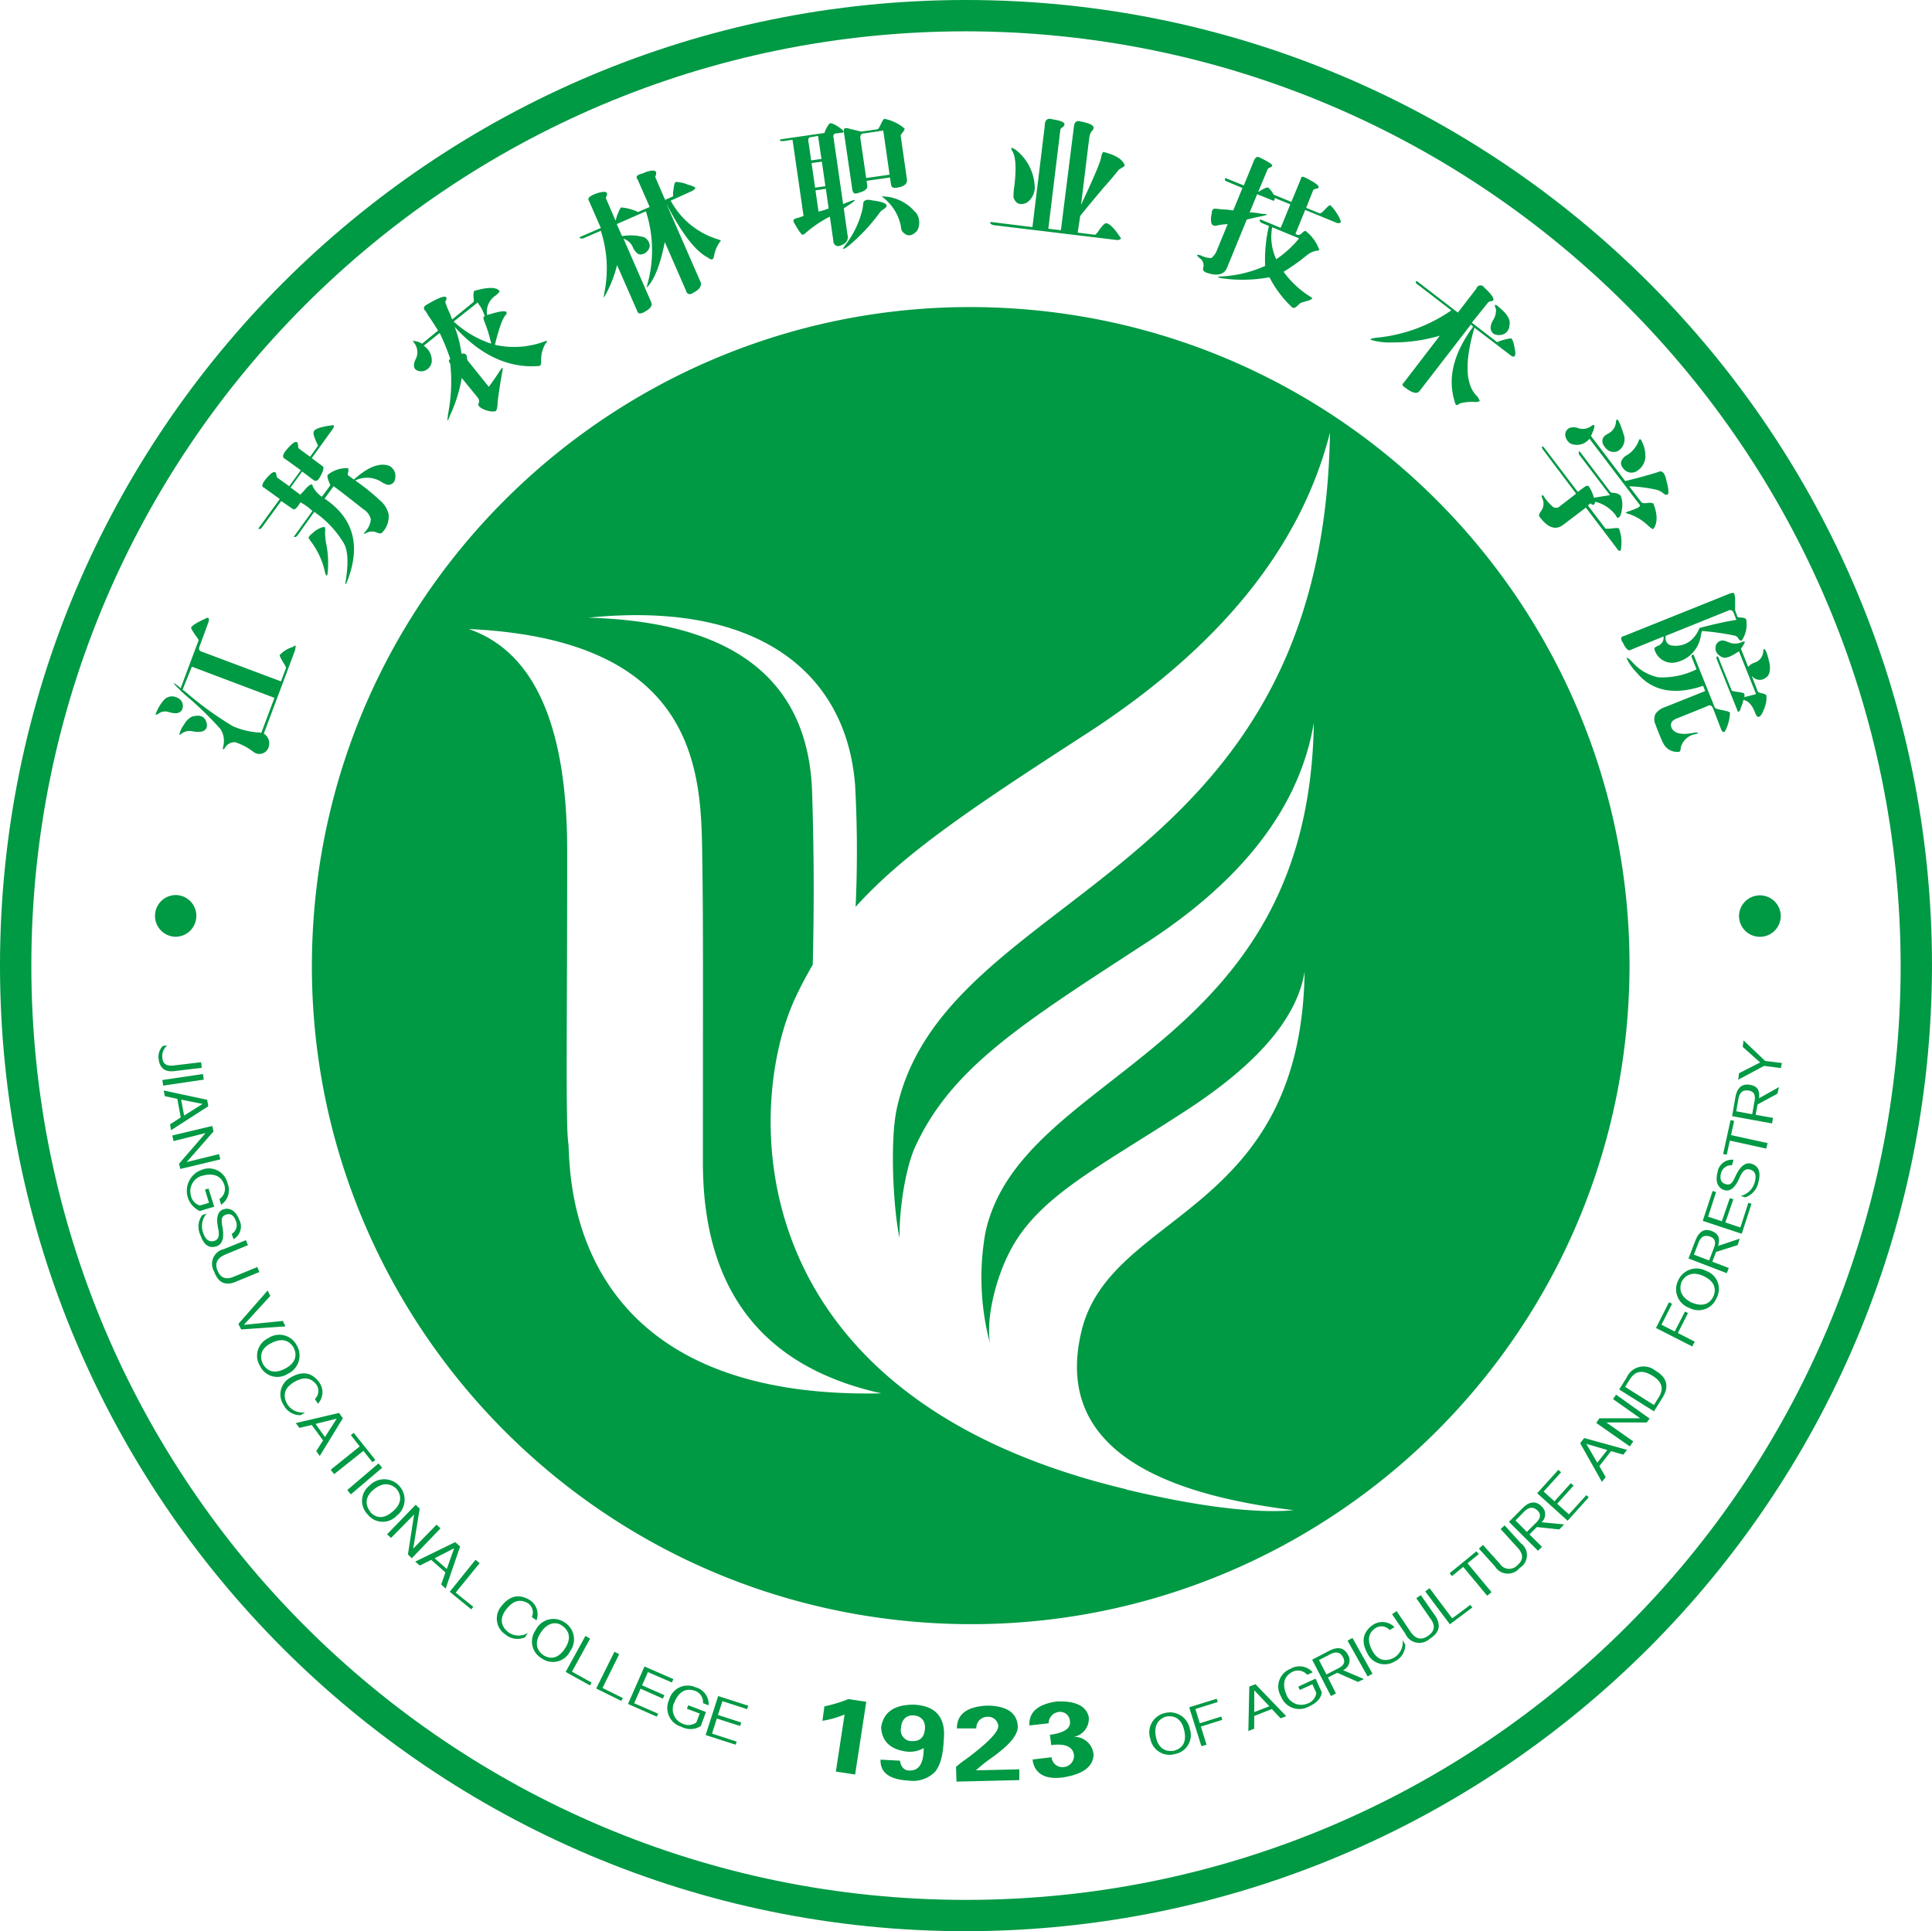
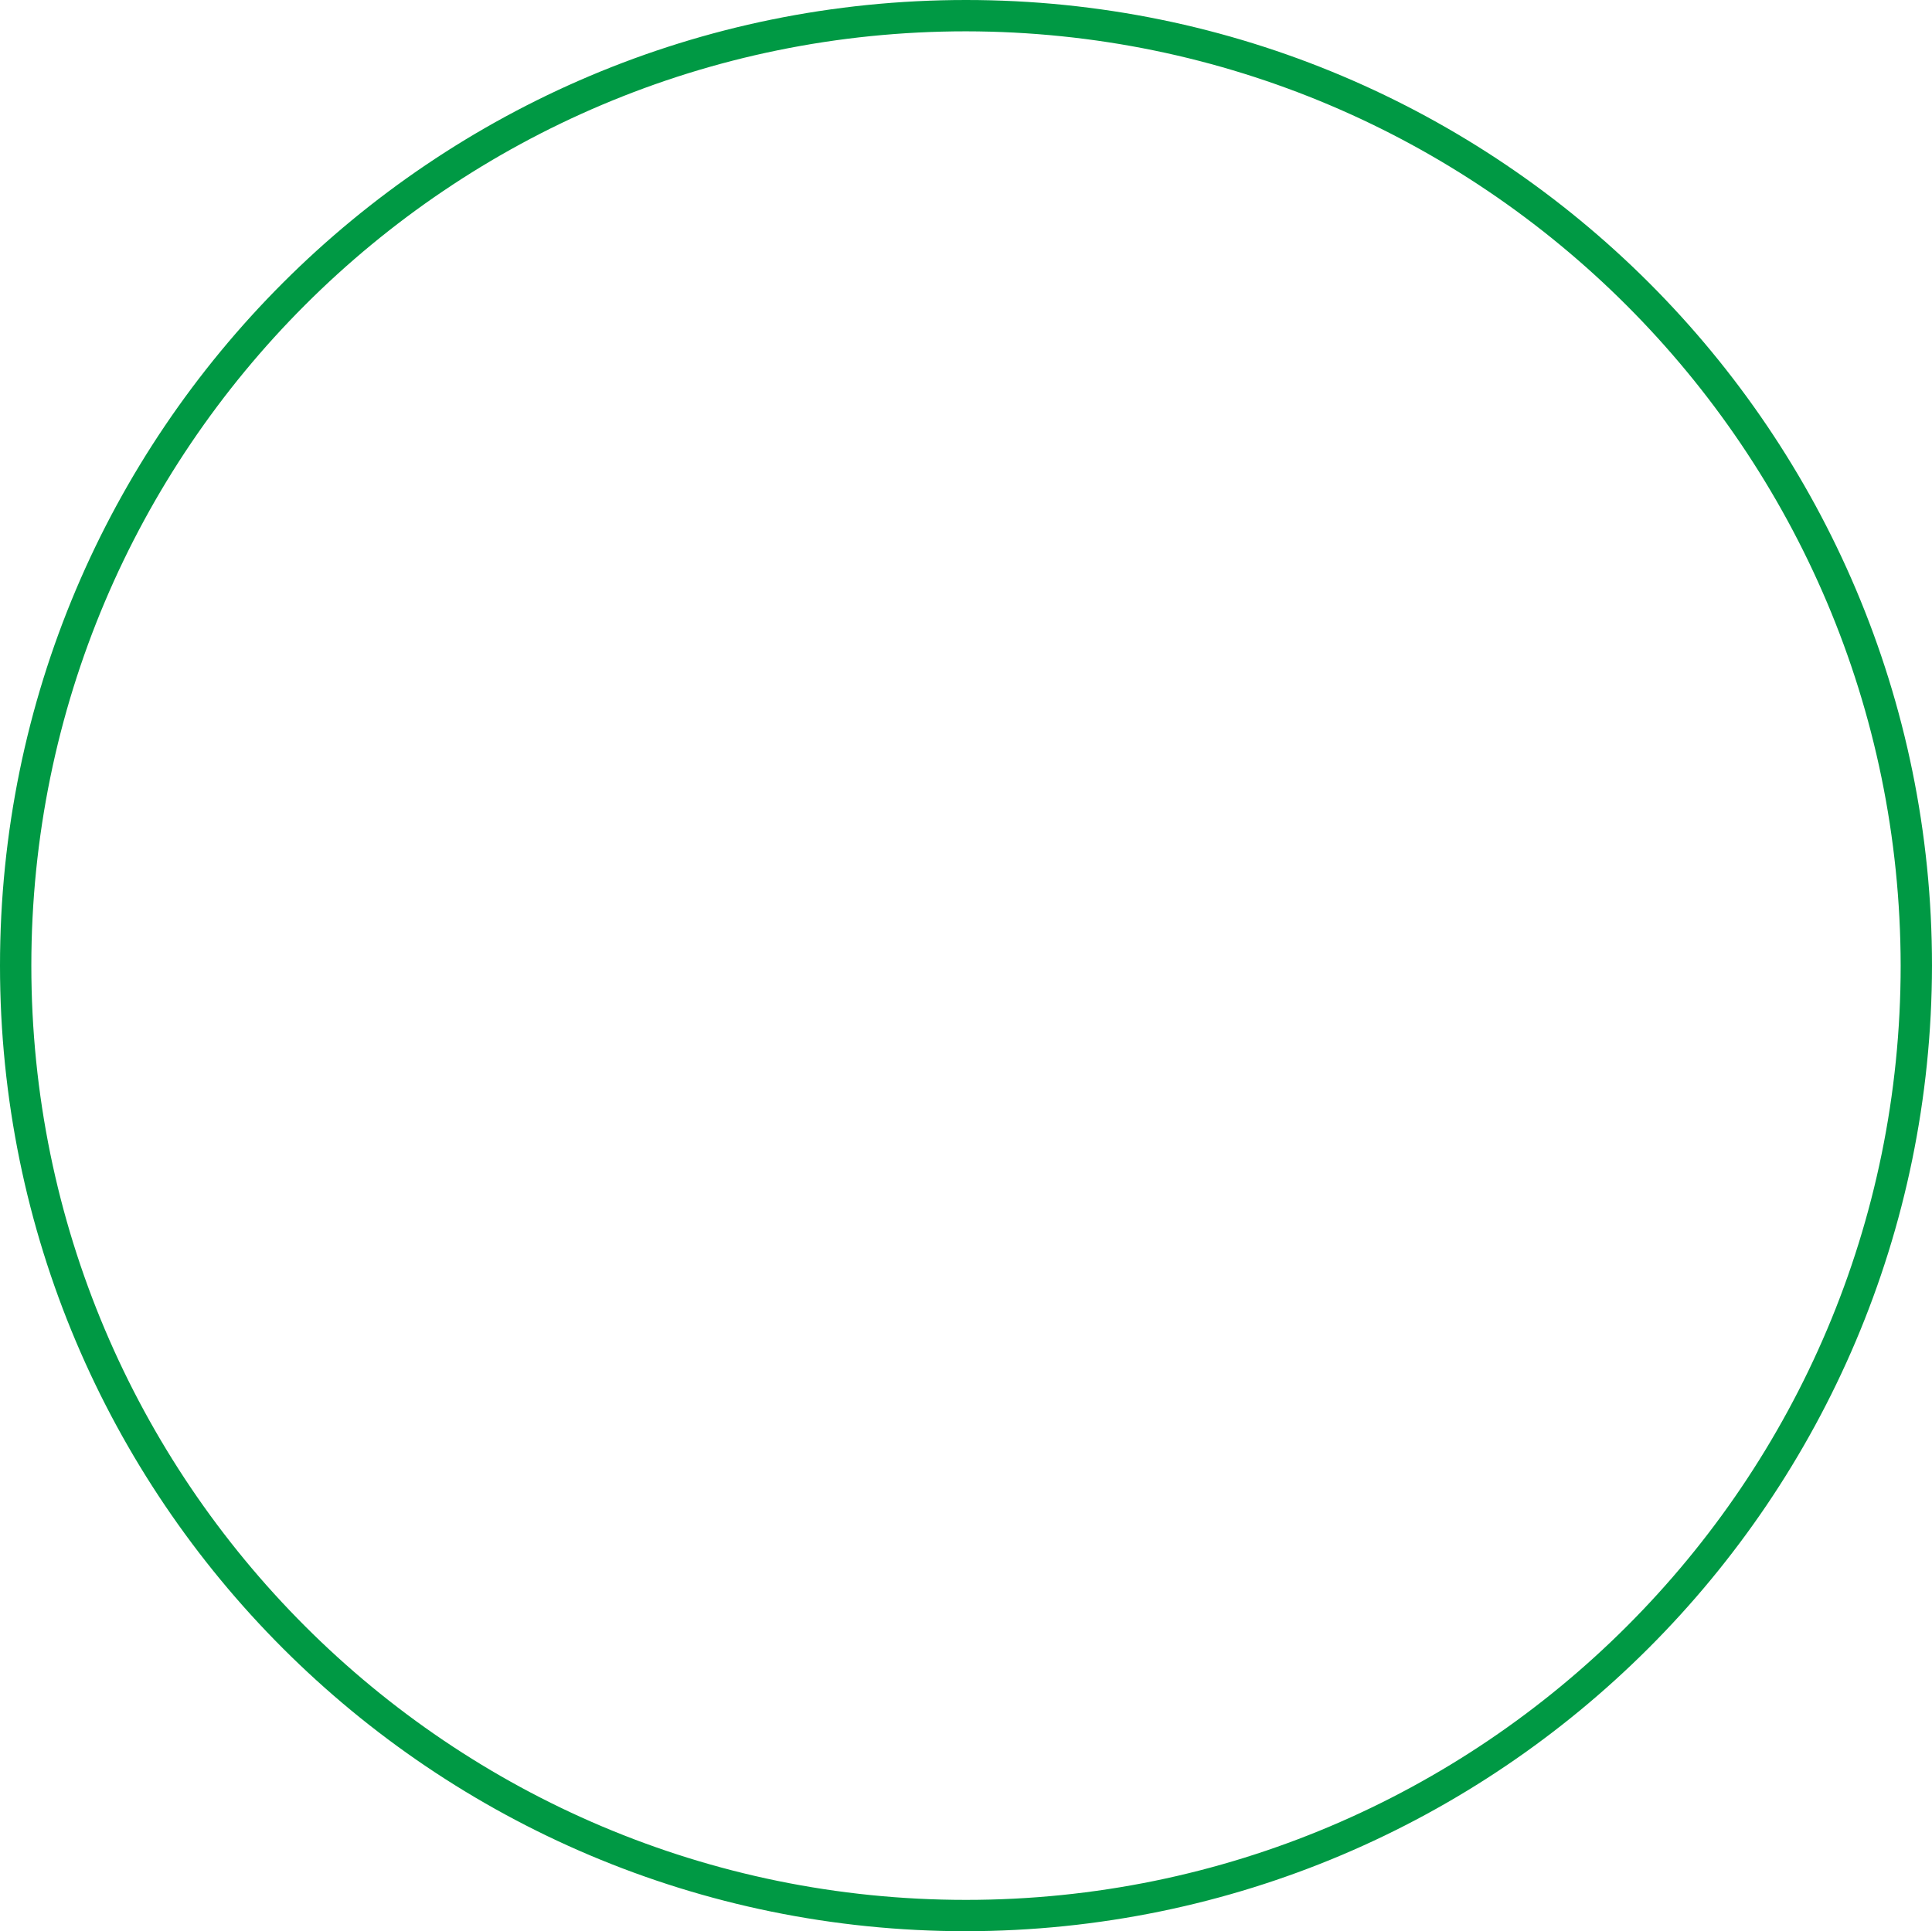
<svg xmlns="http://www.w3.org/2000/svg" width="491.369" height="491.226" fill="none">
  <path fill="#094" d="M245.684 491.226C109.997 491.226 0 381.261 0 245.613 0 109.964 109.997 0 245.684 0s245.684 109.964 245.684 245.613v.02c-.19 135.567-110.077 245.414-245.684 245.593m0-483.258C114.398 7.968 7.97 114.365 7.97 245.613s106.428 237.645 237.714 237.645c131.278 0 237.702-106.385 237.714-237.625C483.242 114.447 376.91 8.136 245.684 7.968" />
-   <path fill="#094" d="M41.944 177.787a2.83 2.83 0 0 1 3.13-.326 2.256 2.256 0 0 1 1.302 2.866c-.427 1.14-1.627 1.382-3.579.752a2.77 2.77 0 0 0-2.582.53q-.55.242-.67.182a10.75 10.75 0 0 1 2.399-4.004m8.884-13.578c-.406.854-.223 1.382.59 1.586l20.047 7.52 1.28-3.415a3 3 0 0 0-.508-1.057c-.793-1.32-1.159-2.032-1.098-2.235a7.4 7.4 0 0 1 3.314-2.033c.427-.325.65-.427.712-.325s0 .528-.122 1.158l-7.95 21.2a2.926 2.926 0 0 1 1.18 3.577 2.46 2.46 0 0 1-3.721 1.138 15.2 15.2 0 0 0-4.717-2.52 2.75 2.75 0 0 0-2.623 1.402c-.223.305-.386.468-.447.427-.061-.04-.102-.284 0-.752a5.49 5.49 0 0 0-.712-4.45 84 84 0 0 0-8.844-8.578c-.752-.67-1.26-1.159-1.545-1.464-1.016-.996-1.525-1.524-1.484-1.606.04-.08.711.346 1.769 1.261l4.574-12.196a4.4 4.4 0 0 0-.752-1.158c-.834-1.22-1.22-1.91-1.159-2.033.183-.508 1.383-1.28 3.538-2.256.508-.305.813-.325.915-.1.101.222.122.547-.122 1.157zm-4.066 20.163a5.1 5.1 0 0 1 1.931-2.032c2.156-.692 3.436-.143 3.864 1.605.426 1.748-.997 2.663-3.741 2.033a3.33 3.33 0 0 0-2.644.65c-.264.203-.447.285-.549.264a6.1 6.1 0 0 1 1.139-2.52m23.036-6.87-21.003-7.927-2.358 5.854q.901.631 1.708 1.382a84.6 84.6 0 0 0 11.08 7.907 19.4 19.4 0 0 0 6.1 1.565q.574.008 1.138.122zM78.865 116.18l2.033-2.825-.406-.833c-.65-1.505-.895-2.358-.712-2.582 0-.752 1.525-1.32 4.33-1.707.264-.095.551-.095.814 0 0 .183 0 .467-.264.833l-5.368 7.46 2.704 2.032c.509.264.285 1.2-.65 2.825-.509.996-1.119 1.2-1.81.57l-2.684-2.013-2.948 4.065 2.48 1.83q.355-.457.794-.834c1.22-1.524 2.033-2.032 2.236-1.666.09.141.146.301.163.467a7.13 7.13 0 0 0 2.297 2.561l2.155-2.947c-.63-1.362-.853-2.236-.711-2.602a7.54 7.54 0 0 1 5.225-1.727c.1.331.1.685 0 1.016-.122.488-.142.752 0 .813l1.464 1.057c3.619-3.252 6.648-4.39 9.047-3.455a2.925 2.925 0 0 1 1.423 3.272 1.686 1.686 0 0 1-2.48 1.321 4 4 0 0 0-.65-.305 6.83 6.83 0 0 0-6.995-.589 56 56 0 0 1 6.324 5.101 6.47 6.47 0 0 1 2.155 3.456 5.8 5.8 0 0 1-1.749 4.797c-.101.142-.447.142-.996 0a3.05 3.05 0 0 0-2.928 0c-.488.223-.711.284-.65.203q.173-.306.406-.569a5.23 5.23 0 0 0 1.403-3.11 4.18 4.18 0 0 0-1.81-2.52l-.569-.427c-3.07-2.419-5.428-4.269-7.095-5.468l-2.298 3.151q10.98 7.337 5.856 20.772c-.285.712-.468 1.057-.55.976-.08-.08 0-.407.123-1.118.65-4.248.508-7.277-.448-9.126a25.45 25.45 0 0 0-7.604-8.13l-4.269 5.996a.98.98 0 0 1-.65.406c-.245 0-.306 0-.143-.264l4.595-6.362a13.3 13.3 0 0 0-3.05-2.215c-.894 1.544-1.545 2.032-1.931 1.707l-2.948-2.033-4.92 6.728c-.224.305-.427.427-.651.386s-.305 0-.142-.264l5.347-7.358-4.067-2.927q-.956-.324.55-2.195c1.687-2.032 2.581-2.256 2.683-.833a.9.9 0 0 0 .163.488l3.07 2.215 2.948-4.065-3.965-2.866q-1.2-.508.244-2.256c2.033-2.358 2.969-2.724 3.03-1.077 0 .406.122.63.203.691zm1.77 18.537c1.158-.63 1.87-.813 2.032-.529.075.356.075.722 0 1.078.02.932.101 1.863.244 2.784.52 2.41.67 4.883.447 7.338.004.358-.073.712-.223 1.036-.142 0-.285-.203-.427-.63a19.96 19.96 0 0 0-3.68-8.13 4 4 0 0 1-.55-.915c.082-.345.814-1.077 2.156-2.032M120.484 76.77v-.895a3.6 3.6 0 0 1 .1-1.87q5.205-1.524 6.467 0c0 .264-.367.67-1.017 1.179a4.9 4.9 0 0 0-2.135 4.96c3.904-1.26 5.51-1.281 4.778-.102-.793.772-1.748 3.333-2.806 7.662 4.201.954 8.59.657 12.626-.853.63-.244.773-.122.468.366h-.122a8.13 8.13 0 0 0-1.2 4.756c0 .732-.182 1.097-.528 1.118q-11.61.956-21.49-9.96a29.5 29.5 0 0 1 1.748 6.85c.813-.183 1.28.102 1.382.854-.014.32.064.637.224.914l5.347 6.647a79 79 0 0 0 3.05-4.452c.244-.304.386-.426.447-.345.06.081 0 .142 0 .59a134 134 0 0 0-1.26 8.007c0 1.403-.245 2.175-.448 2.338-.203.162-1.199.243-2.46-.163s-2.033-1.057-2.033-1.504l.122-.285a1.44 1.44 0 0 0-.244-1.443l-4.066-5a37 37 0 0 1-2.908 9.35c-.365.996-.63 1.504-.752 1.504l.163-1.585a43.3 43.3 0 0 0 .589-12.866c-.467-.57-.487-.976 0-1.2a54.5 54.5 0 0 0-2.704-6.646l-4.066 3.252a4.43 4.43 0 0 1 2.034 4.167 2.806 2.806 0 0 1-2.44 2.338c-1.526 0-2.217-.61-2.034-1.911.05-.33.145-.652.285-.955a3.9 3.9 0 0 0-.305-4.431l-.346-.427h.57c.216.1.451.155.69.163q.585.229 1.14.528l4.066-3.333c-.691-1.118-1.565-2.52-2.664-4.066a4 4 0 0 0-.508-.874c-.651-.65-.549-1.199.284-1.646 3.904-2.297 5.53-2.663 4.9-1.057-.162.244-.223.386-.162.468a24 24 0 0 0 1.281 3.11c.183.569.345.975.447 1.24zm-5.104 5.02a26.6 26.6 0 0 0 9.536 5.63 32 32 0 0 0-1.606-5.346q-.702-1.768 0-1.585a13 13 0 0 0-1.119-2.52 4 4 0 0 1-.671-1.057zM169.157 50.834l2.032-.894v-.935c.184-1.708.388-2.602.652-2.724a8.7 8.7 0 0 1 3.212.732q.446.089.874.244c.732.284 1.037.508.895.67-.143.163-.387.488-1.16.814l-5.082 2.296a20.33 20.33 0 0 0 12.199 9.899l.528.223q0 .224-.264.427a9 9 0 0 0-1.2 2.5c0 .122-.121.407-.224.854-.1 1.158-.63 1.362-1.585.569q-4.718-2.378-10.572-13.72l8.62 19.736c.529.976 0 2.033-1.647 2.866-1.016.732-1.708.529-2.033-.63l-5.326-12.195c-1.098 5.65-2.603 9.533-4.554 11.585q0-.284.183-.996a32.33 32.33 0 0 0-.428-18.414l-7.42 3.252 1.342 3.069a12.7 12.7 0 0 1 5.61.284 2.6 2.6 0 0 1 1.444 2.277 2.58 2.58 0 0 1-1.85 2.032c-.894.285-1.687-.244-2.358-1.565a3.88 3.88 0 0 0-2.46-2.357l6.994 16.036c.447.813 0 1.626-1.505 2.48-1.139.691-1.83.63-2.033-.183l-5.104-11.646a30.7 30.7 0 0 1-3.375 8.333q0-.345.122-1.138a31.2 31.2 0 0 0-.874-15.915l-4.391 1.89a1.24 1.24 0 0 1-.874 0c-.264-.101-.203-.223.142-.386l5.123-2.215-3.029-6.931c-.508-.691.325-1.362 2.501-2.033 1.81-.488 2.46-.183 1.932.976l-.144.366 2.481 5.752q.121-.366.366-1.22c.528-1.362.875-2.032 1.058-2.134 1.493.13 2.952.523 4.31 1.159l2.948-1.281-3.09-7.053c-.57-.65-.122-1.158 1.341-1.484l.651-.305c2.216-.752 3.09-.467 2.643.834l-.142.366zM215.512 59.533c.387 1.444-.224 2.44-1.829 2.948a1.22 1.22 0 0 1-1.729-1.159l-.894-6.22a29.6 29.6 0 0 0-5.937 3.964c-.59.549-.976.752-1.179.569s-.955-1.057-2.033-3.09c-.367-.508 0-.894.976-1.117q.757-.207 1.484-.508l-2.806-19.37-2.317.345c-.448 0-.752 0-.855-.142-.102-.143 0-.305.509-.366l10.796-1.565.183-.59c.589-1.22 1.016-1.85 1.301-1.89s1.423.346 2.907 1.565c.242.14.423.364.508.63a1.5 1.5 0 0 1-.813.264l-.975.122c-.753 0-.997.448-.794 1.24l2.42 16.748c2.033-.833 2.928-1.158 2.948-.975s-.894.874-2.786 2.032zm-9.23-24.654c-.65 0-.853.508-.61 1.504l.63 4.41 2.624-.366-.875-5.853zm1.017 12.845 2.623-.366-.895-6.24-2.623.366zm.874 6.098q1.319-.308 2.582-.793l-.712-5-2.643.386zm16.265-.366a2 2 0 0 0-.508.366 46.9 46.9 0 0 1-8.418 8.964 8 8 0 0 1-1.037.569c-.203 0 0-.224.305-.752a23.66 23.66 0 0 0 4.576-9.411q.096-.505.142-1.016c0-1.2.71-1.606 2.378-1.2 3.802.488 4.555 1.322 2.46 2.48zm-1.281-20.57c.183 0 .509-.507.935-1.422s.712-1.24.813-1.24c1.914.356 3.7 1.22 5.165 2.5 0 .183-.122.488-.447.894-.326.407-.59.753-.55.935l1.546 10.793c.244 1.098-.285 1.85-1.668 2.216-1.382.366-2.195.386-2.337-.63l-.264-1.789-5.958.854.203 1.361c0 .753-.752 1.342-2.582 1.79-.793.304-1.24-.184-1.321-1.505l-2.034-13.821c-.1-.752 0-1.118.122-1.159s.59-.183 1.282.102c1.26.305 2.236.508 2.927.711zm-2.866 12.4 5.957-.854-1.607-11.22-4.86.711c-.833 0-1.138.59-.894 1.687zm12.565 8.658a4.31 4.31 0 0 1 .406 4.736c-1.383 1.524-2.663 1.565-3.822.122a2.35 2.35 0 0 1-.286-1.098 12.2 12.2 0 0 0-4.94-7.744 11.08 11.08 0 0 1 8.54 3.984zM274.94 52.135c3.417-7.317 5.145-11.423 5.145-12.338.083-.415.248-.809.488-1.158q4.78 1.157 5.489 3.476a1.7 1.7 0 0 1-.61.487c-.406.244-.711.427-.934.59-.774 1.016-2.034 2.52-3.783 4.471q-4.23 5.04-5.997 7.236l-.65 4.269 4.432.548a2.37 2.37 0 0 0 .813-.894c1.036-1.463 1.708-2.134 2.033-2.032.732 0 2.033 1.26 3.518 3.536q.396.305 0 .549c-.265.163-.632.223-1.282.122l-30.965-3.74c-.792-.285-1.016-.549-.589-.793l10.531 1.301 3.132-25.691c0-1.606.691-2.155 2.033-1.708 2.867.427 3.68 1.139 2.42 2.033-.306.244-.469.427-.469.508l-3.07 25.265 3.192.386 3.274-26.017c.101-1.484.711-2.032 1.89-1.606 2.949.55 3.823 1.362 2.665 2.44-.3.447-.5.953-.59 1.483zm-11.79-4.96a4.76 4.76 0 0 1-2.034 4.39c-1.688.733-2.806.285-3.355-1.381-.016-.98.059-1.96.224-2.927q.793-6.525-.488-8.78c-.305-.53-.366-.814-.183-.875.384.115.742.301 1.057.549a12.54 12.54 0 0 1 4.778 9.025M332.195 52.867l3.375 1.382c.264.122.752-.244 1.484-1.037.731-.792 1.138-1.057 1.321-.996a12 12 0 0 1 2.521 3.76c.163.387.183.59 0 .63a1 1 0 0 1-.813.123l-8.132-3.334-2.481 6.098.63.284c.183 0 .488 0 .935-.406s.712-.65 1.018-.63a10.97 10.97 0 0 1 3.476 4.756c0 .163-.306.284-.732.284-.889.174-1.72.565-2.42 1.139a51 51 0 0 1-5.916 4.207 23.9 23.9 0 0 0 7.136 6.545c.305.244 0 .508-.935.833q-.974.225-1.91.57c-.164.142-.387.365-.713.63-.528.589-.996.731-1.402.487a28.4 28.4 0 0 1-5.774-7.662 37.9 37.9 0 0 1-12.342.223q-1.464-.457 0-.427a31.1 31.1 0 0 0 11.244-2.683c-.15-3.416.177-6.837.976-10.162l-1.668-.691a1.25 1.25 0 0 1-.69-.57c0-.345 0-.447.426-.304l4.92 2.032 2.44-5.976-4.067-1.646a.464.464 0 0 1 0 .59c0 .162-.264.182-.609 0l-3.762-1.525-1.89 4.634c1.018.025 2.033.148 3.03.366.955 0 1.422.183 1.402.244l-1.363.366c-1.199.203-2.46.508-3.822.854l-5.082 12.398c-.773 1.626-2.481 2.033-5.145 1.098-.71-.224-1.016-.63-.833-1.26a2.28 2.28 0 0 0-.61-2.216 2.3 2.3 0 0 1-.467-.346c-.794-.731-.63-.914.528-.528a5.47 5.47 0 0 0 2.603.63 4.45 4.45 0 0 0 1.443-2.032l2.704-6.586q-1.292.06-2.562.305c.204 0 0 0-.487.102-.488.101-1.18-.224-1.16-1.22a4.8 4.8 0 0 1 .164-1.89c0-.935.345-1.321 1.117-1.22q1.376.188 2.766.224c.772.122 1.301.183 1.585.203l2.339-5.691-4.067-1.707a.53.53 0 0 1-.406-.468c0-.284.163-.386.427-.264l4.391 1.789 2.379-5.814c.407-1.24.935-1.687 1.606-1.32 2.033.975 3.192 1.666 3.212 2.032s-.284.386-.711.63-.427.325-.447.406l-2.379 5.692q.325-.102.772-.427c.916-.529 1.505-.773 1.769-.65a5.6 5.6 0 0 1 1.382 1.768l4.515 1.87 2.296-5.57c.143-.548.285-.833.51-.833.222 0 .547.102 1.3.508 2.908 1.504 3.599 2.358 2.033 2.561-.346.143-.549.244-.589.346zm-8.64 4.939a13.43 13.43 0 0 0 1.035 8.13 26.8 26.8 0 0 0 5.815-5.305zM374.341 82.074l6.424 4.96a13.2 13.2 0 0 1 3.58-.976c.446.366.772 1.565 1.057 3.659 0 .853-.244 1.158-.875.914l-9.535-7.276c-2.562 8.841-2.318 14.695.793 17.54.406.691.59 1.057.549 1.118s-.468.244-1.078.244a11.9 11.9 0 0 0-3.741.305q-.3.101-.57.264c-.467.447-.813.204-.996-.772q-2.745-8.82 4.718-18.963l-.57-.55-13.052 16.912c-.63.833-1.83.548-3.6-.813-.793-.488-.955-.895-.467-1.24l9.21-12.013a41.7 41.7 0 0 1-12.198 1.708c-1.7.08-3.404-.111-5.043-.57-.772-.203-.366-.447 1.2-.63a39.94 39.94 0 0 0 18.969-6.95l-8.437-6.485a.96.96 0 0 1-.57-.61c0-.406 0-.487.366-.264l10.308 7.927 4.697-6.097a1.098 1.098 0 0 1 2.032-.244c1.668 1.483 2.42 2.56 2.32 3.17a.73.73 0 0 1-.591.265c-.276.024-.536.13-.752.305zm9.556.671a2.5 2.5 0 0 1-2.256 2.46c-1.526.142-2.36-.427-2.542-1.749a4.06 4.06 0 0 1 .65-2.032c.527-.83.783-1.803.732-2.785-.285-.711-.366-1.057-.244-1.077s.447 0 .996.59c2.054 1.646 3.03 3.17 2.664 4.593M403.862 128.58l4.473 5.893h1.22c1.362-.203 2.033-.224 2.216 0 .57 1.552.75 3.22.528 4.858v.203c0 .203-.162.57-.284.57s-.427 0-.65-.407l-8.031-10.59-5.897 4.492c-1.932 1.342-3.903.57-5.977-2.297q-.183-.244.366-1.158a3.19 3.19 0 0 0 .448-3.354c-.224-.407-.245-.67 0-.793.244-.122.264.143.589.59a12 12 0 0 0 2.175 2.398 1.444 1.444 0 0 0 1.749-.264l4.066-3.15-8.457-11.24a.95.95 0 0 1-.224-.712c.163-.142.325 0 .488.163l8.62 11.341 1.464-1.077c.67-.528 1.118-.63 1.342-.325a9.4 9.4 0 0 1 1.301 2.886l4.067-.67-7.646-10.062a1.2 1.2 0 0 1-.284-.853c0-.265.162-.244.406 0l7.686 10.162q.285.143.67.183a2.88 2.88 0 0 1 1.891.691 6.4 6.4 0 0 1 .305 3.618c-.162 1.301-.528 2.033-1.077 2.033-.122 0-.264-.203-.427-.569a9.15 9.15 0 0 0-5.286-3.517c-.122.773-.448.976-.976.57-.122-.123-.122-.123-.285-.123zm13.602-.835c.163.224.691.305 1.565.204a2.5 2.5 0 0 1 1.485.121c1.077 2.785 1.077 4.98 0 6.464-.142.122-.57-.142-1.282-.772a12.8 12.8 0 0 0-5.163-3.09c-.468-.142-.63-.223-.57-.284s.163-.163.65-.305q.428-.111.834-.285c1.729-.61 2.44-1.097 2.034-1.402l-12.769-16.809a4.066 4.066 0 0 1-4.858 1.22 2.93 2.93 0 0 1-1.302-2.176 1.87 1.87 0 0 1 1.24-1.829 3.3 3.3 0 0 1 1.79 0 3.54 3.54 0 0 0 3.66-.488c1.016-.65.975.203-.143 2.581l8.702 11.464a126 126 0 0 0 8.295-2.256q1.607-.873 2.196 2.195c.935 3.394.569 4.37-1.119 2.927a4.4 4.4 0 0 0-1.585-.69 37 37 0 0 0-6.771-.834zm-4.534-17.297a3.496 3.496 0 0 1-1.362 4.228 2.54 2.54 0 0 1-3.03-.528c-1.037-1.057-1.28-2.033-.69-2.988.32-.348.698-.636 1.117-.854a3.58 3.58 0 0 0 2.033-3.11c.224-1.219.874-.142 1.932 3.252m4.798 2.175a8.1 8.1 0 0 1 .752 3.273 4.43 4.43 0 0 1-1.91 3.74 2.563 2.563 0 0 1-3.457-.184c-1.058-1.077-1.119-2.032-.183-3.028.277-.312.616-.562.996-.732a7.4 7.4 0 0 0 2.867-3.597c.244-.65.549-.447.935.528M441.902 156.912q.244.143.671.163c.793 0 1.302.142 1.525.467a7.3 7.3 0 0 1-1.139 5.427.89.89 0 0 1-.772-.447 1.61 1.61 0 0 0-.935-.833 65 65 0 0 0-8.316-1.179c-.102 0-.204.386-.346 1.037a8.13 8.13 0 0 1-6.953 7.032 4.695 4.695 0 0 1-4.88-3.496c0-.244.163-.488.773-.752a2.255 2.255 0 0 0 1.566-2.439l-8.336 3.394c-.53.427-1.24-.203-2.034-1.849-.65-.935-.528-1.504.387-1.687l26.43-10.61c.794-.346 1.262-.407 1.404-.285s.244.468.345 1.24v3.131zm-6.099 23.598c-.326-1.077-.895-1.362-1.687-.853l-.285.121-6.994 2.826c-1.668.55-2.216 1.443-1.668 2.601.55 1.16 2.196 1.83 5.185 1.261a7.4 7.4 0 0 1 1.464-.143c.142.143-.102.285-.752.427a4.68 4.68 0 0 0-3.6 3.415c0 .63-.161.975-.324 1.036a3.9 3.9 0 0 1-4.066-2.032c-.387-.752-1.119-2.378-2.034-4.878a3.15 3.15 0 0 1 0-2.704 4.82 4.82 0 0 1 2.48-1.748l10.167-4.065-.53-1.32q-11.038 3.678-16.855-3.314a12.9 12.9 0 0 1-2.44-3.394c-.385-.732 0-.59 1.12.467a12.08 12.08 0 0 0 6.75 4.065 19.56 19.56 0 0 0 9.759-2.032l-1.2-2.968a.57.57 0 0 1 0-.63c.224-.203.366-.162.488 0l5.367 13.374q.122.244 1.586.55c1.403.263 2.155.487 2.257.751a10.9 10.9 0 0 1-1.098 4.35c-.163.386-.346.55-.55.528-.202-.02-.405-.223-.588-.65zm-12.2-18.76a5 5 0 0 1 0 .57 1.85 1.85 0 0 0 1.18 1.788 6.1 6.1 0 0 0 5.246-1.2 7.5 7.5 0 0 0 2.033-2.784c.063-.16.16-.307.284-.427 3.64-.955 6.73-1.626 9.272-2.033l-.57-1.422c-.304-.996-.813-1.28-1.566-.895zm23.483 14.228q.286.183.733.305c.854.162 1.341.386 1.443.63a7.14 7.14 0 0 1-.59 3.394c-.548 1.423-1.016 2.033-1.422 2.033-.408 0-.61-.387-.957-1.26-.731-1.83-1.687-2.826-2.887-3.049-.177.768-.429 1.516-.752 2.235v.204c-.386.752-.691.792-.874 0l-5.124-12.704c-.142-.345-.142-.589 0-.752s.265 0 .367.163l3.436 8.536.996.224c1.362.142 2.033.325 2.155.488.093.284.093.59 0 .874 1.118-.224 2.033-.488 3.01-.752l-4.352-10.895c-2.033 1.382-3.375 1.911-4.208 1.525-1.262-.59-1.85-1.403-1.749-2.46a1.808 1.808 0 0 1 2.135-1.768q.626.165 1.22.427a4.07 4.07 0 0 0 3.212 0c.61-.264.895-.285.874 0a5.8 5.8 0 0 1-.996 1.606l1.87 4.674a3.3 3.3 0 0 1 1.667-1.117 3.19 3.19 0 0 0 2.156-3.273c.447-.589 1.016.691 1.667 3.821.162 1.647-.143 2.724-.956 3.252a2.5 2.5 0 0 1-3.659-.487zM209.678 434.03a36 36 0 0 0 6.098-1.85l4.535.691-2.826 18.496-4.9-.752 2.216-14.512c-1.81.75-3.699 1.29-5.633 1.606zM228.89 447.851c.244 1.586.996 2.4 2.257 2.5 2.522.143 3.782-1.727 3.782-5.71a7.03 7.03 0 0 1-4.493.873c-4.067-.569-6.1-2.622-6.344-6.098q.854-5.852 8.356-5.813c5.49.264 8.133 3.211 7.584 8.842-.163 4.065-.935 6.768-2.297 8.313a7.85 7.85 0 0 1-6.628 2.154c-4.88-.244-7.28-2.032-7.157-5.325zm3.233-4.98c1.85 0 2.907-.935 3.111-2.987.203-2.053-.854-3.334-2.705-3.537s-3.232.915-3.375 3.171a2.784 2.784 0 0 0 2.97 3.353M243.143 449.437a24.5 24.5 0 0 1 2.622-2.033c5.49-4.065 8.134-6.87 8.134-8.354a2.584 2.584 0 0 0-2.782-2.366q-.042.002-.085.008a2.826 2.826 0 0 0-2.725 2.923v.025h-4.94c0-3.578 2.52-5.529 7.604-5.793 4.98 0 7.624 1.79 7.868 5.102q.346 3.353-7.157 8.536a39 39 0 0 0-3.477 2.826l11.04-.265v2.744l-15.98.386zM267.438 446.977a2.785 2.785 0 0 0 3.038 2.508l.073-.008a2.87 2.87 0 0 0 2.589-3.12l-.007-.05c-.325-2.033-2.257-2.887-5.774-2.419l-.325-2.622c3.7-.508 5.388-1.667 5.083-3.557a2.5 2.5 0 0 0-3.05-2.216 2.885 2.885 0 0 0-2.358 2.846l-4.9.55c-.162-3.396 2.175-5.408 6.953-6.099 4.758-.183 7.442 1.118 8.133 3.862a4.655 4.655 0 0 1-3.762 5.122 4.94 4.94 0 0 1 5.001 4.512c-.1 2.988-2.54 4.92-7.38 5.752-4.838.834-7.766-.935-8.132-4.492zM49.934 233.072a5.306 5.306 0 0 1-5.408 5.201 5.306 5.306 0 0 1 .203-10.608 5.285 5.285 0 0 1 5.206 5.364zM452.901 233.072a5.307 5.307 0 0 1-10.613-.04 5.306 5.306 0 0 1 5.307-5.285 5.284 5.284 0 0 1 5.306 5.264zM258.21 78.497c-92.326-6.254-172.24 63.498-178.496 155.796-6.255 92.296 63.517 172.188 155.842 178.442 92.318 6.254 172.228-63.49 178.492-155.78 6.265-92.297-63.5-172.195-155.823-178.457zM144.535 290.674c-.712-4.756-.264-31.545-.285-74.289q0-47.725-25.028-56.383c56.603 2.581 58.96 34.553 59.348 55.407.305 20.326.203 25.387.203 80.286q0 48.66 45.4 58.72c-82.505 1.79-78.947-58.924-79.638-63.74m141.811 88.111c-100.193-23.903-96.432-98.477-84.09-124.92 1.382-2.988 2.887-5.793 4.452-8.476.285-11.524.407-26.24-.163-43.862q-1.382-42.867-56.928-44.41c44.241-4.493 65.793 14.897 67.867 42.682.56 10.283.6 20.588.122 30.874 12.565-13.943 30.497-25.772 58.96-44.207q50.646-32.867 61.686-76.424c-1.687 114.656-97.916 115.53-110.176 171.994-1.768 8.13-.914 25.366.713 32.866-.122-7.48 1.565-18.11 4.066-23.394 9.27-20.082 27.386-31.322 58.595-51.647q37.328-24.208 42.695-55.997c-1.24 84.554-74.493 88.03-83.521 129.636a65.2 65.2 0 0 0 1.16 28.191c-1.12-7.337 2.032-17.195 4.41-22.073 6.894-14.777 22.365-22.094 45.32-37.054q27.528-17.845 30.293-35.468c-.895 62.278-49.365 60.835-56.745 91.465q-9.149 37.866 53.94 45.57c-6.303.63-19.234.305-42.656-5.285zM41.415 266.06l1.139-.142a3.52 3.52 0 0 0-1.26 3.171c.121 1.544 1.117 2.174 3.008 1.91l6.852-.813.163 1.423-6.893.833c-2.399.305-3.74-.67-4.066-2.947a3.94 3.94 0 0 1 1.057-3.435M41.293 274.72l10.328-1.526.204 1.423-10.329 1.525zM41.639 277.381l11.04 2.358.305 1.647-9.475 6.097-.264-1.484 2.724-1.768-.874-4.736-3.172-.67zm9.88 3.415-5.448-1.097.752 4.065zM43.814 288.825l10.166-2.419.325 1.382-6.831 7.805 8.234-2.033.325 1.342-10.166 2.44-.325-1.342 6.73-7.785-8.133 2.032zM56.237 306.447l-.427-1.464a3.11 3.11 0 0 0 1.179-3.76c-.834-2.134-2.603-2.866-5.327-2.215a4.064 4.064 0 0 0-3.131 5 3.31 3.31 0 0 0 2.297 2.622l2.318-.67-1.016-3.375.894-.264 1.464 4.614-3.68 1.097a5.65 5.65 0 0 1 .427-10.447 4.86 4.86 0 0 1 6.628 3.374 4.51 4.51 0 0 1-1.626 5.488M51.418 309.09l1.159-.428a4.9 4.9 0 0 0-.895 4.96c.59 1.727 1.525 2.358 2.765 2.032 1.24-.325 1.424-1.504.997-3.394-.55-2.703 0-4.289 1.524-4.695s2.99.406 3.884 2.703a3.72 3.72 0 0 1-1.444 4.94l-.488-1.342a2.64 2.64 0 0 0 1.078-3.293c-.529-1.443-1.383-2.033-2.542-1.606s-1.26 1.26-.874 3.11c.488 2.785 0 4.431-1.545 4.94-1.85.61-3.212-.346-4.066-2.867a4.96 4.96 0 0 1 .447-5.06M56.928 317.727l5.611-2.276.529 1.26-5.815 2.42c-2.033.873-2.704 2.214-1.931 4.064.772 1.85 2.135 2.44 4.249 1.504l5.876-2.419.508 1.281-5.591 2.297q-4.29 2.033-5.876-2.378a3.84 3.84 0 0 1 2.44-5.753M60.628 336.752l7.441-8.496.671 1.382-6.73 7.358 9.922-.996.671 1.382-11.263.773zM66.138 347.464a4.918 4.918 0 0 1 2.033-7.053 5 5 0 0 1 7.32 1.83 5.08 5.08 0 0 1-2.217 7.154 4.88 4.88 0 0 1-7.136-1.93m.772-.447c1.26 2.032 3.152 2.418 5.693 1.056 2.542-1.36 3.09-3.313 2.033-5.386-1.342-2.032-3.253-2.297-5.733-1.016-2.48 1.28-3.03 3.252-1.993 5.346M80.858 357.057l-.773-1.199a2.844 2.844 0 0 0 .346-3.719c-1.383-1.769-3.274-2.033-5.734-.529s-2.826 3.455-1.606 5.59a4.49 4.49 0 0 0 4.514 2.032l-1.119.732a4.68 4.68 0 0 1-4.33-2.56 4.838 4.838 0 0 1 1.748-7.013c2.99-1.748 5.409-1.322 7.279 1.22a4.29 4.29 0 0 1-.325 5.446M75.226 361.976l11-2.58.975 1.34-5.876 9.614-.894-1.24 1.728-2.744-2.867-3.902-3.151.732zm10.41-1.118-5.388 1.321 2.399 3.354zM89.234 365.045l.732-.589 5.49 6.89-.732.59-2.298-2.887-7.44 5.915-.875-1.118 7.38-5.935zM88.32 379.01l7.949-6.77.935 1.098-7.97 6.768zM93.524 385.228a4.916 4.916 0 0 1 .427-7.337 5.185 5.185 0 0 1 7.616 7.037 5.4 5.4 0 0 1-.642.585 4.86 4.86 0 0 1-7.4-.285m.651-.609c1.687 1.748 3.619 1.687 5.794-.224 2.176-1.91 2.278-3.902.854-5.71-1.748-1.607-3.7-1.526-5.835.243-2.135 1.768-2.216 3.902-.732 5.691zM98.444 390.27l7.279-7.52 1.017.995-1.648 10.162 5.937-6.097.996.955-7.298 7.602-.976-.976 1.565-10.163-5.855 5.956zM105.602 397.22l10.165-4.959 1.26 1.098-3.68 10.711-1.139-1.036 1.079-3.07-3.62-3.19-2.907 1.442zm9.9-3.394-4.96 2.541 3.09 2.723zM114.384 404.883l6.547-8.13 1.057.854-6.1 7.5 4.494 3.597-.528.651zM136.443 412.14l-1.179-.814a2.824 2.824 0 0 0-1.077-3.577c-2.033-1.118-3.781-.549-5.49 1.687-1.707 2.236-1.301 4.29.651 5.793a4.51 4.51 0 0 0 4.92.122l-.752 1.118a4.72 4.72 0 0 1-4.96-.712 4.836 4.836 0 0 1-1.078-7.154q3.15-4.064 7.197-1.647a4.29 4.29 0 0 1 1.768 5.183M137.765 421.814a4.937 4.937 0 0 1-1.545-7.154 5.02 5.02 0 0 1 7.3-2.033 5.08 5.08 0 0 1 1.504 7.338 4.88 4.88 0 0 1-7.26 1.85m.468-.772c2.033 1.22 3.944.63 5.51-1.809s1.118-4.37-.753-5.712c-1.87-1.34-4.066-.467-5.53 1.85s-1.139 4.35.793 5.671zM143.865 425.27l5.021-9.147 1.2.671-4.615 8.415 4.982 2.764-.407.732zM151.63 429.497l4.637-9.349 1.22.61-4.25 8.597 5.165 2.561-.366.732zM159.723 433.42l4.188-9.533 7.34 3.212-.366.854-6.1-2.643-1.484 3.374 5.673 2.5-.386.874-5.673-2.52-1.626 3.7 6.1 2.662-.347.752zM180.237 433.766l-1.443-.549a3.07 3.07 0 0 0-2.257-3.212c-2.215-.63-3.863.326-4.981 2.907a3.943 3.943 0 0 0 2.033 5.508 3.31 3.31 0 0 0 3.517-.305l.855-2.256-3.253-1.219.325-.895 4.513 1.728-1.321 3.577a4.9 4.9 0 0 1-4.92.183 4.98 4.98 0 0 1-3.132-6.87 4.88 4.88 0 0 1 6.71-3.19 4.49 4.49 0 0 1 3.354 4.593M179.465 441.327l3.192-9.919 7.644 2.46-.284.873-6.283-2.032-1.138 3.516 5.916 1.911-.285.894-5.915-1.91-1.22 3.841 6.261 2.032-.244.793zM298.87 446.144a4.94 4.94 0 0 1-6.281-3.8 5.04 5.04 0 0 1 3.68-6.607 5.107 5.107 0 0 1 6.343 4.065 4.876 4.876 0 0 1-3.741 6.342m-.202-.854c2.317-.67 3.152-2.419 2.5-5.223-.65-2.805-2.398-3.842-4.655-3.435-2.236.792-3.07 2.561-2.5 5.284.569 2.724 2.398 3.842 4.696 3.374zM305.56 444.172l-3.11-9.898 6.994-2.175.264.833-5.693 1.77 1.138 3.637 5.45-1.707.263.833-5.448 1.707 1.443 4.614zM317.495 440.31l.244-11.3 1.566-.61 7.827 8.13-1.424.55-2.236-2.359-4.493 1.768v3.232zM319 429.944v5.55l3.842-1.484zM333.862 425.371l-1.404.63a3.11 3.11 0 0 0-3.863-.69c-2.032 1.137-2.5 2.987-1.483 5.59a4.065 4.065 0 0 0 5.387 2.438 3.33 3.33 0 0 0 2.277-2.724l-.996-2.195-3.192 1.443-.386-.854 4.39-2.032 1.587 3.496c-.183 1.504-1.301 2.703-3.335 3.618a4.983 4.983 0 0 1-7.075-2.642 4.836 4.836 0 0 1 2.46-6.972 4.456 4.456 0 0 1 5.633.894M345.37 427.81l-5.266-2.317-2.36 1.2 2.033 4.064-1.28.651-4.778-9.248 4.453-2.317c2.135-1.057 3.68-.732 4.635 1.036a2.684 2.684 0 0 1-1.24 3.943l5.348 2.277zm-9.903-5.549 1.892 3.66 2.846-1.485c1.606-.73 2.033-1.727 1.342-2.947s-1.728-1.504-3.233-.71zM347.829 426.428l-5.102-9.106 1.239-.69 5.103 9.085zM354.66 413.887l-1.22.732a2.81 2.81 0 0 0-3.72-.427c-1.81 1.301-2.033 3.212-.692 5.691 1.343 2.48 3.375 2.907 5.55 1.748a4.55 4.55 0 0 0 2.156-4.45l.672 1.137a4.68 4.68 0 0 1-2.664 4.27 4.86 4.86 0 0 1-6.974-2.034c-1.647-3.028-1.159-5.447 1.423-7.256a4.31 4.31 0 0 1 5.47.59M357.446 415.595l-3.395-5 1.158-.793 3.538 5.264c1.26 1.85 2.725 2.216 4.412 1.057 1.688-1.158 2.033-2.58.61-4.45l-3.558-5.144 1.139-.792 3.395 4.858q2.805 3.82-1.118 6.24a3.864 3.864 0 0 1-6.181-1.24M368.75 413.156l-6.262-8.354 1.098-.834 5.754 7.684 4.615-3.435.509.67zM369.28 400.9l-.591-.732 6.81-5.57.591.712-2.847 2.337 6.1 7.338-1.098.914-6.1-7.337zM380.196 398.4l-4.066-4.493 1.037-.935 4.25 4.736a2.826 2.826 0 0 0 4.513.407c1.565-1.32 1.565-2.825 0-4.492l-4.27-4.695 1.017-.935 4.066 4.492a3.78 3.78 0 0 1-.244 6.341 3.842 3.842 0 0 1-6.303-.427M396.584 389.03l-5.714-.61-1.89 1.87 3.192 3.17-1.016.996-7.38-7.358 3.536-3.557c1.709-1.666 3.294-1.809 4.738-.406a2.683 2.683 0 0 1 0 4.065l5.753.55zm-11.142-2.277 2.888 2.906 2.256-2.256c1.302-1.199 1.423-2.297.386-3.232s-2.033-.894-3.313.305zM398.698 386.814l-7.746-6.992 5.388-5.956.69.631-4.431 4.898 2.744 2.48 4.169-4.614.69.63-4.167 4.614 2.988 2.683 4.433-4.878.609.548zM407.42 376.936l-5.53-9.838 1.017-1.32 10.897 3.007-.935 1.22-3.131-.895-2.968 3.801 1.606 2.805zm-3.964-9.675 2.785 4.796 2.542-3.23zM414.516 367.911l-8.54-5.976.814-1.178h10.369l-6.913-4.879.773-1.138 8.539 6.098-.732.975h-10.288l6.852 4.818zM420.656 358.988l-8.844-5.549 1.931-3.089a4.698 4.698 0 0 1 7.218-1.748c3.151 1.81 3.68 4.248 1.627 7.297zm0-1.605 1.118-1.809c1.505-2.277.977-4.167-1.585-5.692-2.562-1.524-4.331-1.158-5.714 1.037l-1.158 1.85zM430.395 342.484l-9.23-4.695 3.313-6.545.793.386-2.704 5.325 3.375 1.728 2.602-5.08.773.385-2.582 5.081 4.29 2.195zM436.576 330.167a4.94 4.94 0 0 1-6.913 2.52 5.017 5.017 0 0 1-2.846-6.992 5.104 5.104 0 0 1 7.075-2.439 4.856 4.856 0 0 1 2.684 6.911m-.813-.366c.935-2.236 0-4.065-2.521-5.224s-4.473-.528-5.572 1.504q-1.18 3.354 2.562 5.244c2.603 1.057 4.453.55 5.53-1.524M441.923 316.711l-5.47 1.728-.955 2.48 4.188 1.605-.508 1.321-9.739-3.739 1.81-4.696c.894-2.215 2.277-2.987 4.066-2.296s2.216 1.87 1.647 3.8l5.51-1.849zm-11.101 2.42 3.863 1.483 1.138-2.988c.712-1.626.386-2.663-.955-3.11-1.342-.447-2.278 0-2.908 1.626zM442.98 313.825l-9.921-3.293 2.52-7.6.875.283-2.034 6.26 3.497 1.16 2.034-5.875.894.284-2.033 5.895 3.822 1.28 2.033-6.28.793.264zM443.875 304.557l-1.18-.346a4.92 4.92 0 0 0 3.599-3.537c.488-1.727.102-2.805-1.159-3.17-1.26-.366-2.033.426-2.765 2.174-1.118 2.541-2.44 3.557-3.944 2.988s-2.216-2.032-1.606-4.43a3.7 3.7 0 0 1 4.066-3.232l-.386 1.382a2.7 2.7 0 0 0-2.786 2.032c-.386 1.504 0 2.42 1.18 2.785s1.748-.325 2.5-2.033c1.2-2.56 2.562-3.618 4.066-3.15 1.85.57 2.44 2.134 1.749 4.736a5.04 5.04 0 0 1-3.334 3.801M439.157 293.723l-.914-.203 1.89-8.598.916.183-.793 3.618 9.291 2.033-.326 1.402-9.27-2.033zM452.048 278.194l-5.043 2.744-.488 2.622 4.413.793-.245 1.403-10.165-1.85.874-4.939c.468-2.358 1.687-3.354 3.66-3.029 1.971.326 2.52 1.403 2.338 3.415l5.062-2.846zm-10.471 4.472 4.066.752.55-3.15c.385-1.748-.123-2.704-1.526-2.887s-2.236.468-2.541 2.155zM452.922 271.67l-4.25-.549-6.587 3.516.203-1.646 5.368-2.744-4.433-3.963.224-1.647 5.49 5.224 4.25.528z" />
</svg>